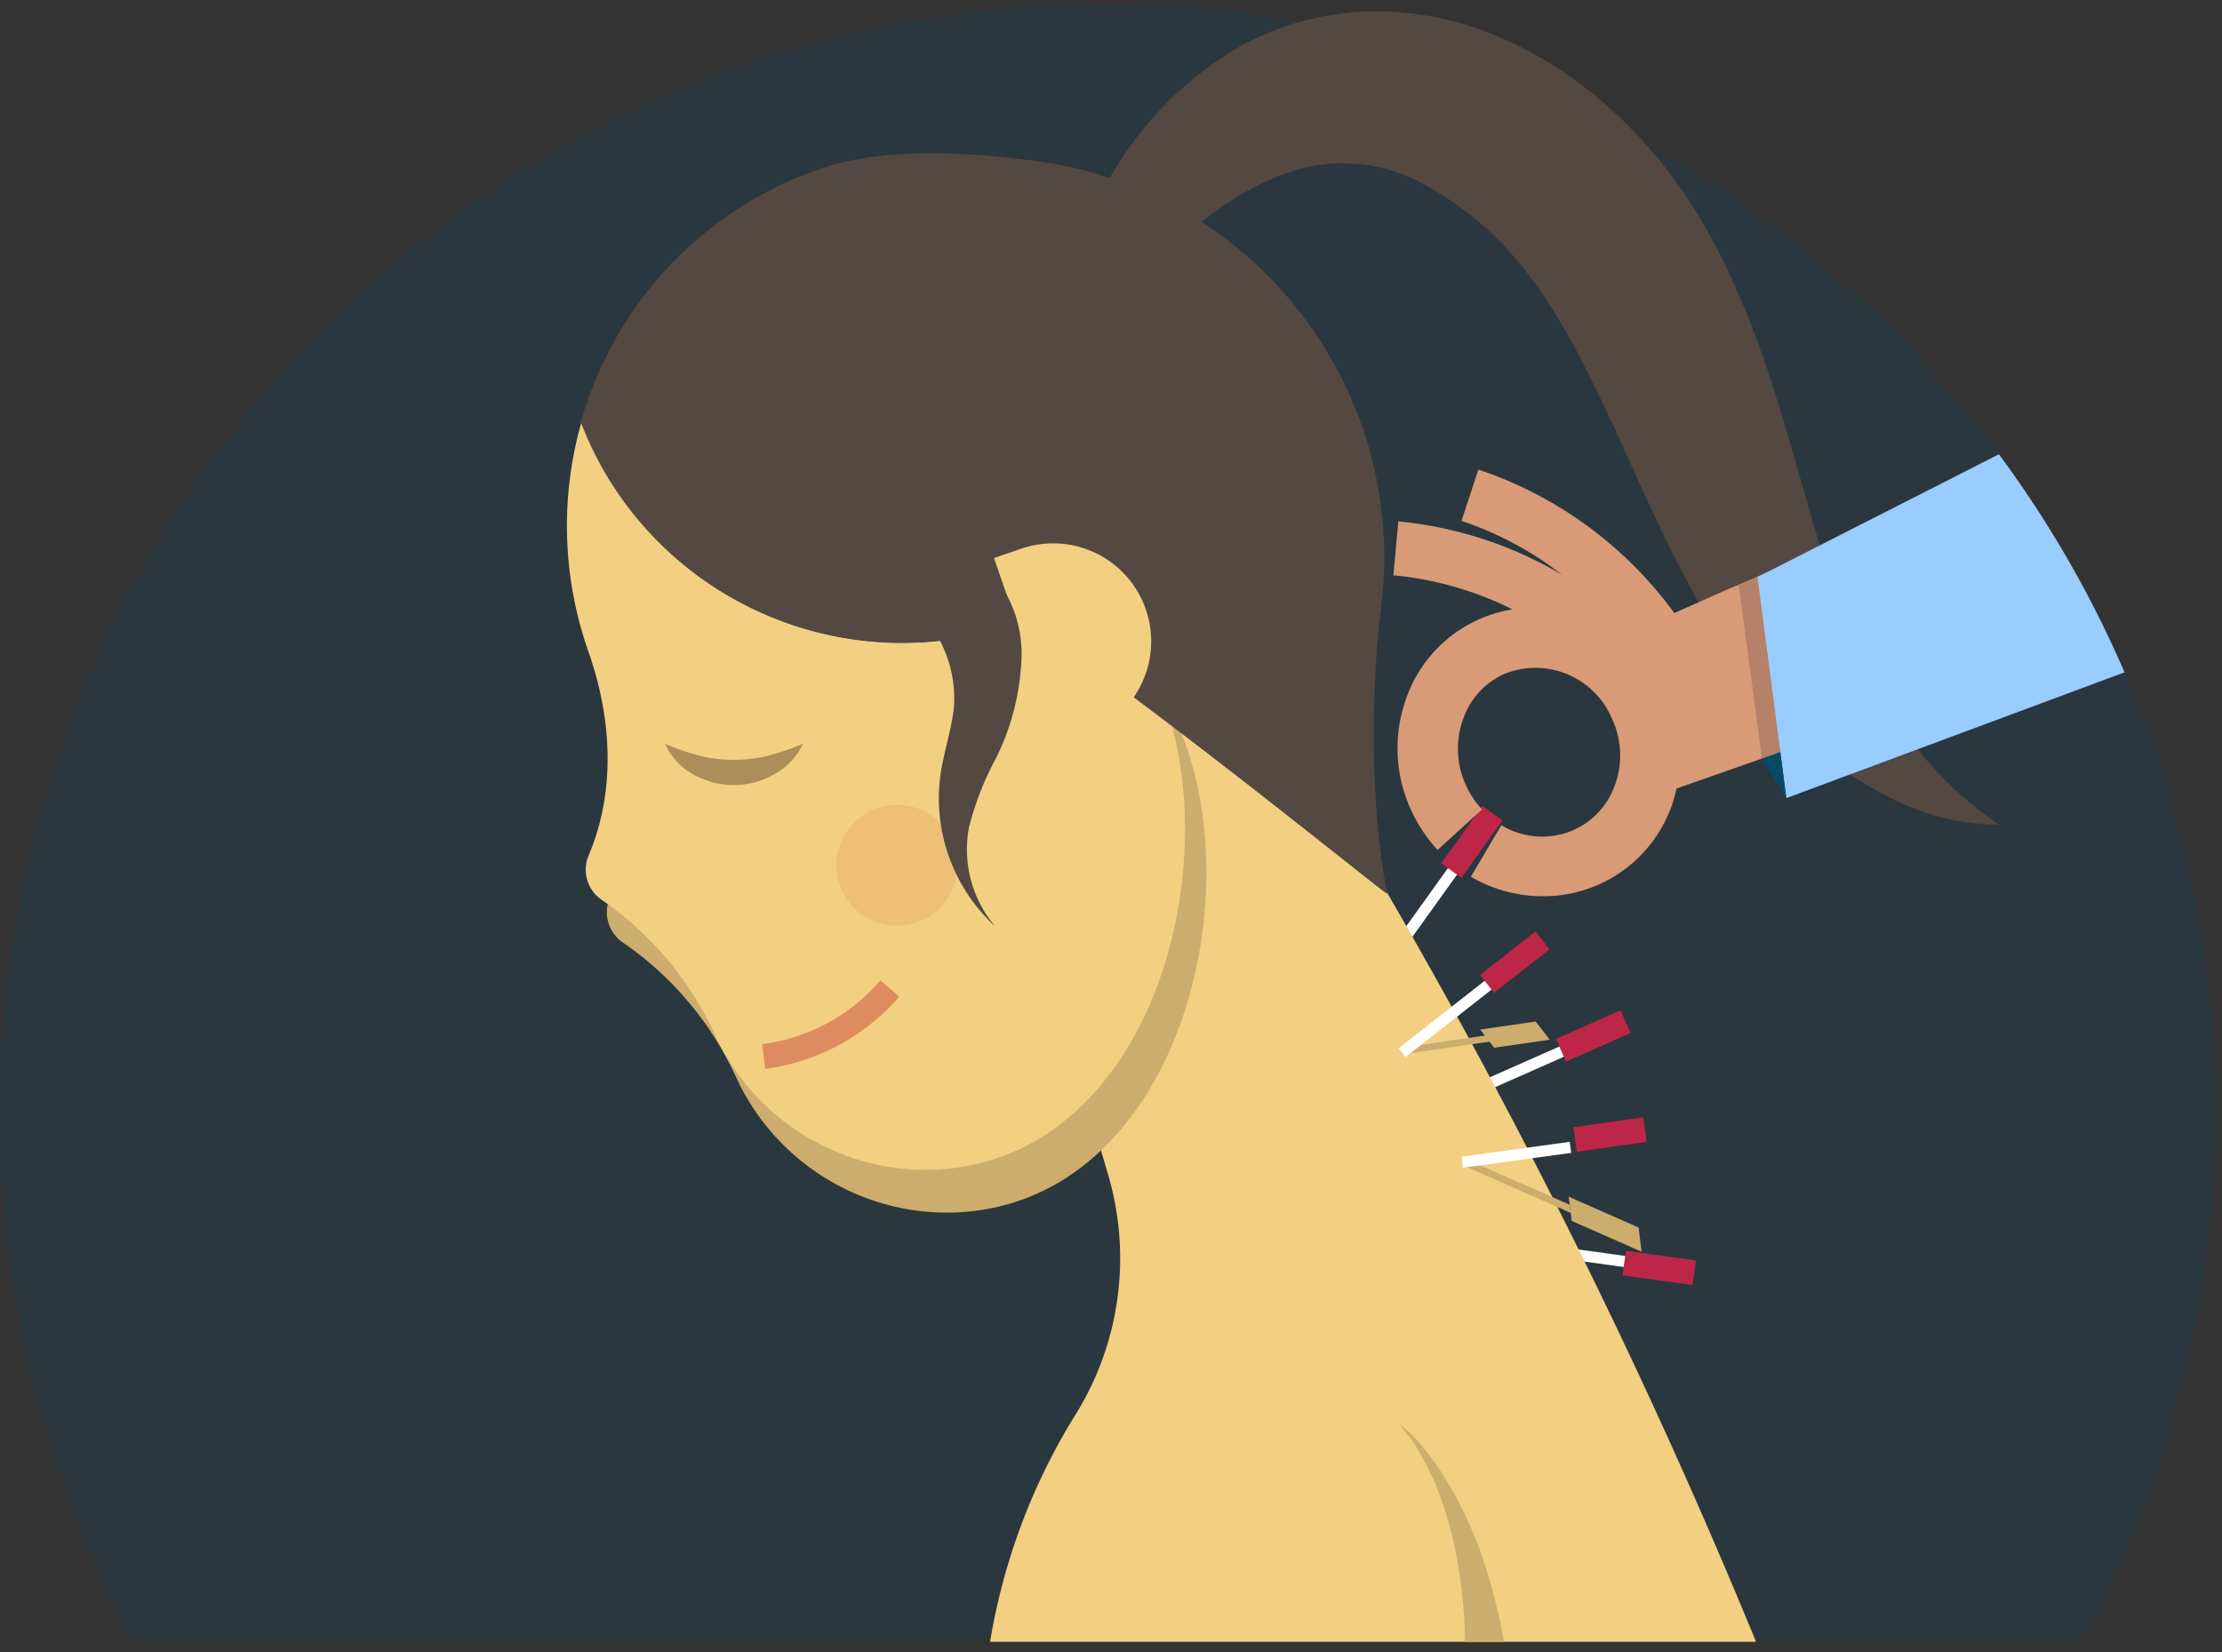
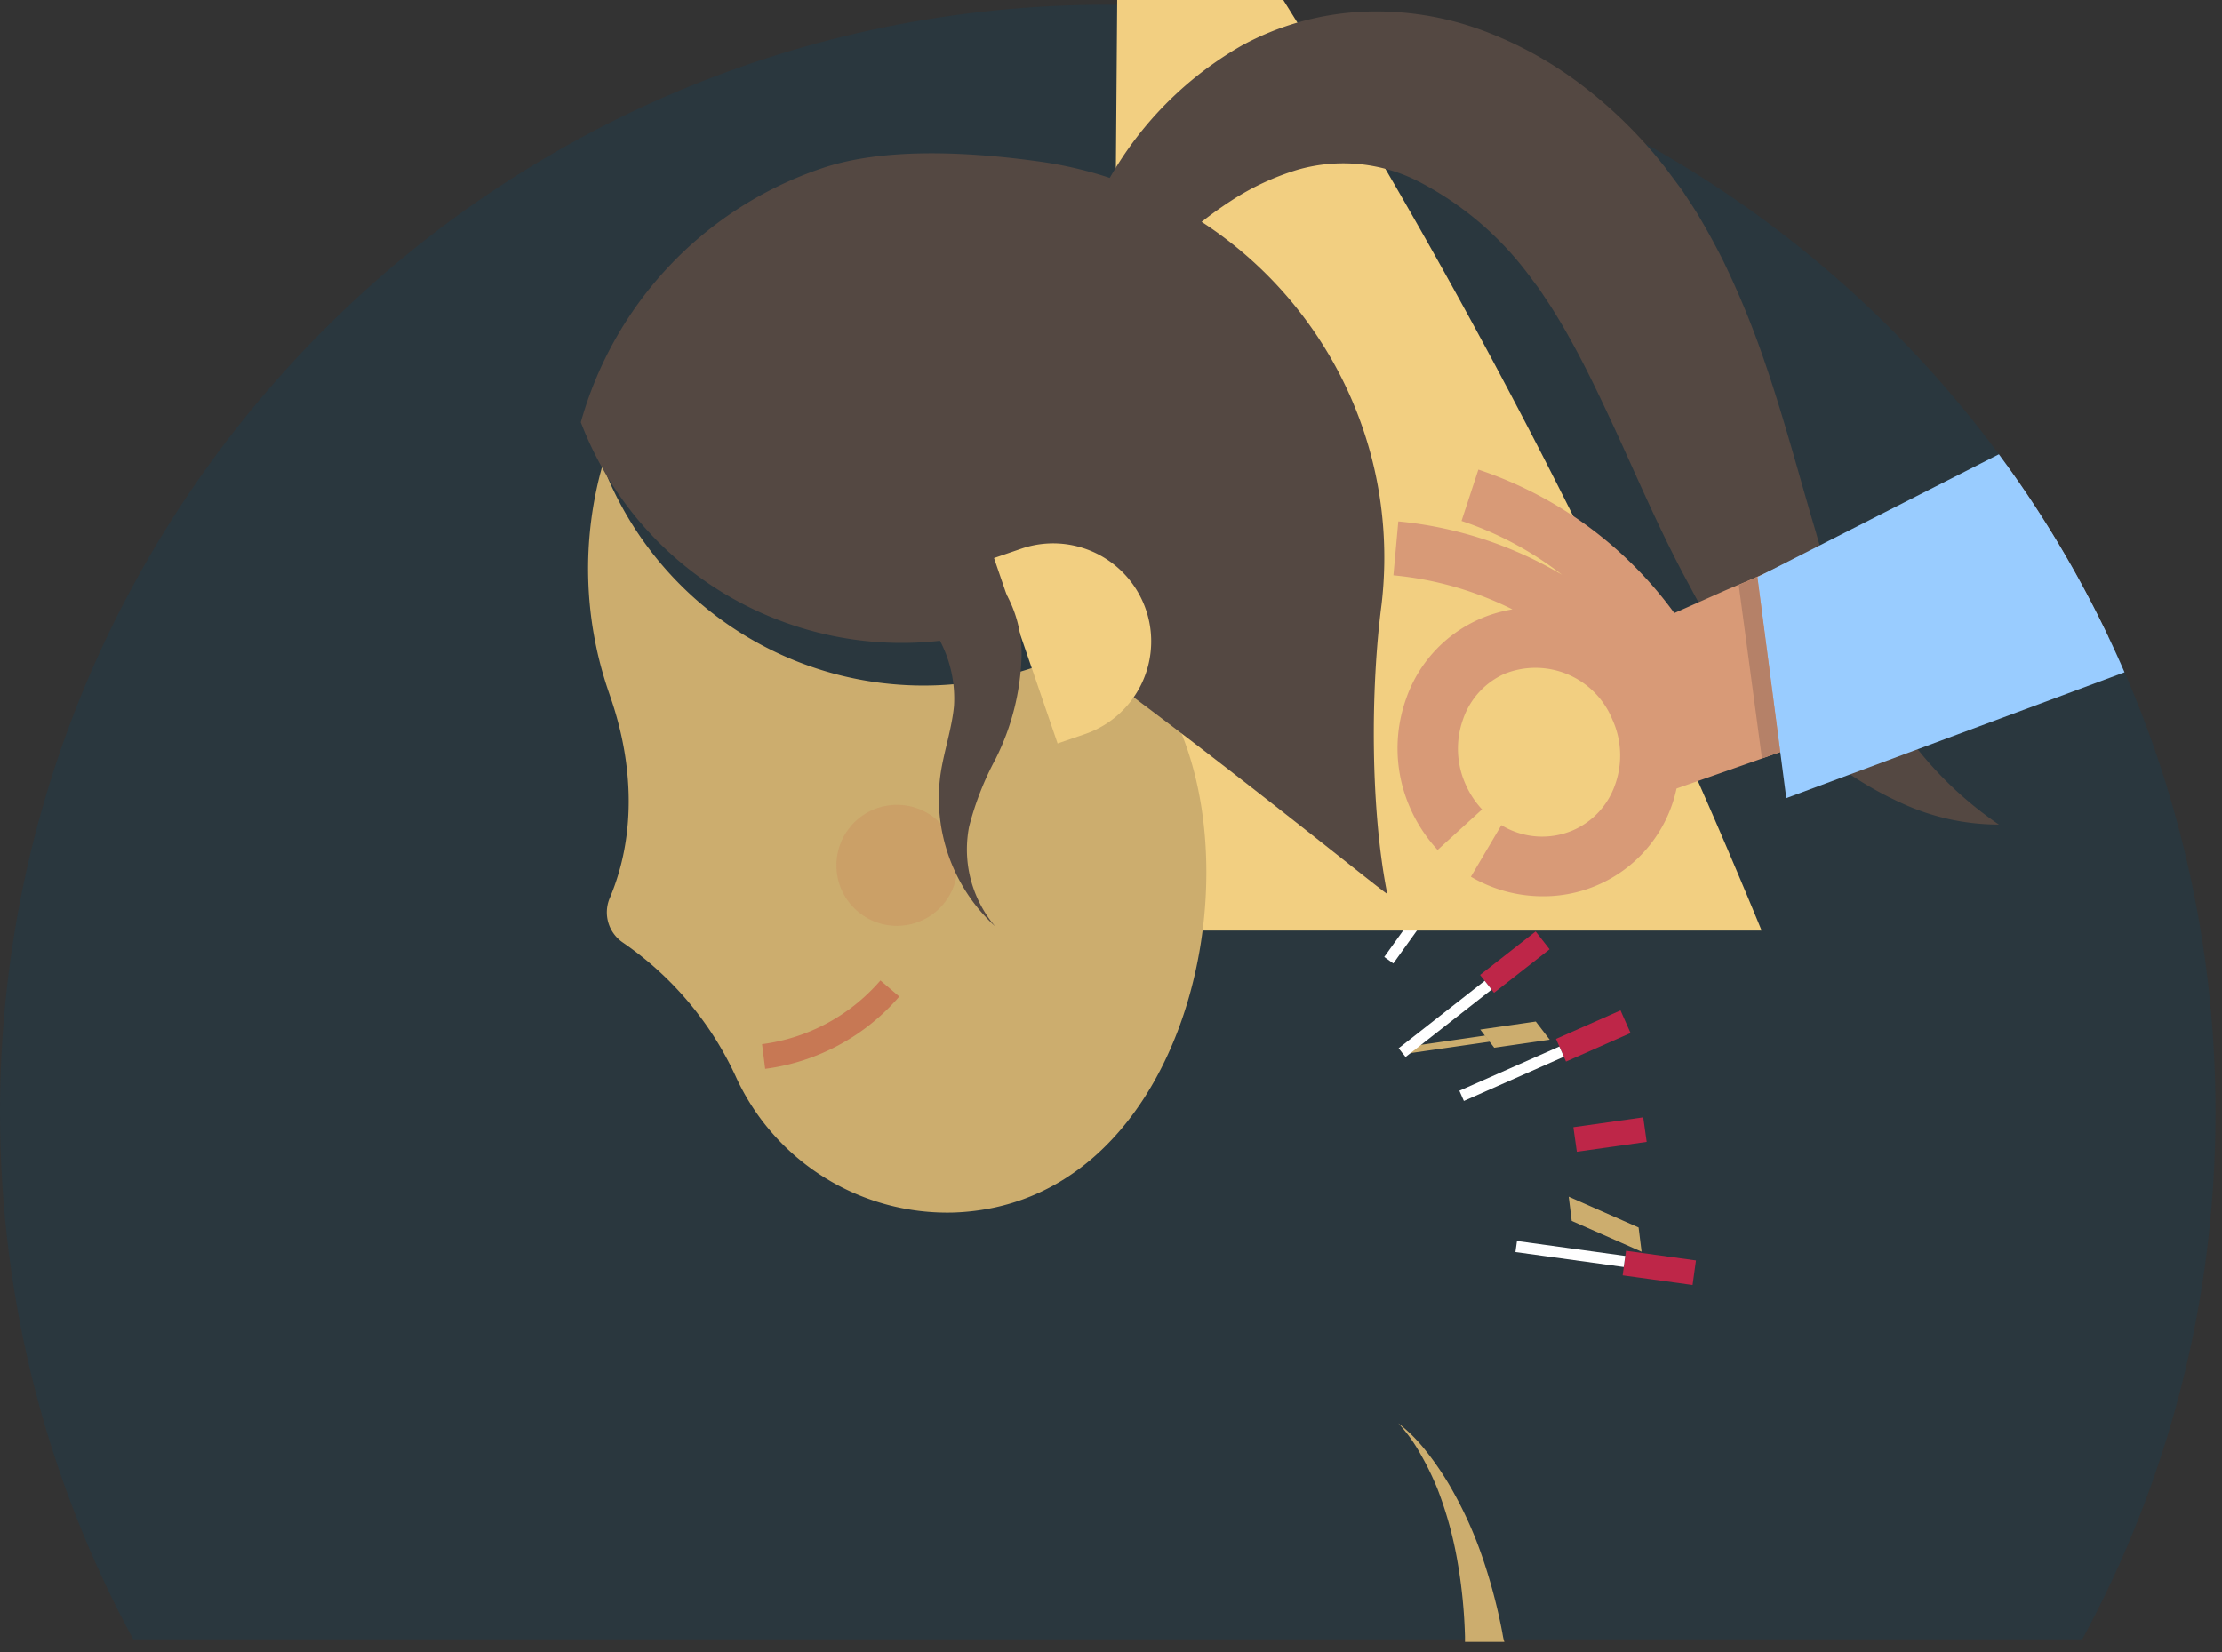
<svg xmlns="http://www.w3.org/2000/svg" width="199" height="148" viewBox="0 0 199 148">
  <rect x="0" y="0" width="199" height="148" fill="#333333" stroke="none" />
  <g fill="none">
    <path d="M99.21.422c54.792 0 99.21 44.417 99.21 99.21 0 17.09-4.322 33.172-11.932 47.211H11.932C4.322 132.804 0 116.723 0 99.632 0 44.839 44.418.422 99.21.422z" fill-opacity=".2" fill="#064A6A" />
    <path fill="#BE2648" d="M139.351 93.06l5.78-2.557.898 2.03-5.78 2.558z" />
    <path fill="#FFF" d="M130.698 97.704l8.953-3.96.405.915-8.954 3.96z" />
    <path fill="#BE2648" d="M129.075 77.332l3.684-5.136 1.804 1.294-3.684 5.136z" />
    <path fill="#FFF" d="M123.97 85.715l5.707-7.954.813.583-5.708 7.954z" />
    <path fill="#BE2648" d="M145.323 114.238l.303-2.2 6.261.865-.303 2.2z" />
    <path fill="#FFF" d="M135.72 112.152l.138-.99 9.698 1.338-.137.991z" />
-     <path d="M99.73 41.472l-17.5 6 17 57.71a26.53 26.53 0 01-2.9 21.52 55.73 55.73 0 00-7.66 20.36h68.6a551.34 551.34 0 00-57.54-105.59z" fill="#F2CF81" />
+     <path d="M99.73 41.472a26.53 26.53 0 01-2.9 21.52 55.73 55.73 0 00-7.66 20.36h68.6a551.34 551.34 0 00-57.54-105.59z" fill="#F2CF81" />
    <g fill="#CCAD6E">
      <path d="M54.62 80.422c2.38-5.63 2.09-12 .1-17.84l-.21-.62a33.93 33.93 0 01-.54-20.31 30.79 30.79 0 0047.18 13.63l4.29 9.54c6.9 15.36 0 43.08-20 43.79a20.82 20.82 0 01-19.46-12 29.49 29.49 0 00-10.2-12.19 3.27 3.27 0 01-1.16-4zm79.2 13.43l-1.25-1.63 4.97-.72 1.25 1.63zm-8.13.57l-.42-.54 7.71-1.12.42.55zm15.07 14.94l-.27-2.17 6.26 2.76.27 2.17z" />
-       <path d="M130.97 104.362l-.09-.72 9.7 4.27.09.73z" />
    </g>
    <path d="M93.53 35.352a63.9 63.9 0 011.61-8.56 46.44 46.44 0 013-8.42 31.73 31.73 0 0113.1-14.31 25.09 25.09 0 0110.58-3 27.41 27.41 0 0111 1.68 34.33 34.33 0 019.19 5.15 40.77 40.77 0 017.16 7.16l1.49 2c.45.69.93 1.4 1.36 2.1a65.73 65.73 0 012.29 4.17 79.05 79.05 0 013.5 8.41c1.95 5.57 3.32 10.92 4.84 16a68.11 68.11 0 005.76 14.31 33.24 33.24 0 0010.61 11.82 20.81 20.81 0 01-8.73-1.93 31.56 31.56 0 01-7.76-5 51.62 51.62 0 01-11.2-14.44c-2.85-5.21-5-10.46-7.26-15.25-1.12-2.4-2.23-4.69-3.43-6.83-.59-1.08-1.21-2.11-1.85-3.11l-.93-1.4-1-1.34a28.87 28.87 0 00-9.65-8.22 14.81 14.81 0 00-11-1.14 23.07 23.07 0 00-6 2.81 34.23 34.23 0 00-5.74 4.69 76.51 76.51 0 00-5.43 6c-1.83 2.19-3.58 4.46-5.51 6.65z" fill="#544842" />
    <path d="M179.73 41.702l-22.76 10.14-2.36 1-4.66 2.07a35.72 35.72 0 00-17.55-12.85l-1.51 4.6a30.13 30.13 0 019 4.82 35.38 35.38 0 00-14.66-4.78l-.44 4.83a30.15 30.15 0 0110.66 3.05 12.13 12.13 0 00-9.52 8 13.21 13.21 0 00.38 9.84 13.56 13.56 0 002.44 3.71l3.98-3.63a8 8 0 01-1.47-2.23 7.81 7.81 0 01-.23-5.85 6.91 6.91 0 013.7-4.06 7.44 7.44 0 019.67 4.09 7.76 7.76 0 01.24 5.85 6.92 6.92 0 01-3.72 4.05 7 7 0 01-6.46-.44l-2.73 4.62a12.733 12.733 0 006.42 1.75 12.19 12.19 0 0012-9.65l7.69-2.7 1.64-.58 29.34-10.29a98.9 98.9 0 00-9.09-15.36z" fill="#D89A77" />
-     <path d="M52.73 76.592c2.38-5.63 2.08-12 .1-17.84l-.21-.61a33.89 33.89 0 01-.55-20.32 30.8 30.8 0 0047.17 13.63l4.29 9.54c6.9 15.36 0 43.08-20 43.79a20.84 20.84 0 01-19.46-12 29.54 29.54 0 00-10.2-12.19 3.27 3.27 0 01-1.14-4z" fill="#F2CF81" />
    <path d="M73.2 15.212l.38-.13c5.32-1.82 12.67-1.56 19.4-.63 19.345 2.645 33.016 20.286 30.75 39.68-1 7.63-1 18.38.51 25.93 0 .2-20.59-16.63-32.41-24.54l-1.09.4c-15.675 5.372-32.79-2.629-38.72-18.1a33.59 33.59 0 0121.18-22.61z" fill="#544842" />
    <path d="M97.206 65.743l-2.488.853-5.694-16.612 2.488-.852a8.78 8.78 0 015.694 16.611z" fill="#F2CF81" />
    <circle cx="5.42" cy="5.42" r="5.42" opacity=".1" transform="translate(74.91 72.092)" fill="#C1282D" />
    <path d="M87.85 50.332a11.12 11.12 0 013.64 8.48 21.94 21.94 0 01-2.32 9.16 26.78 26.78 0 00-2.38 6.09 10.66 10.66 0 002.33 8.91 15.56 15.56 0 01-4.87-13.73c.31-2 1-4 1.19-6a11.1 11.1 0 00-5.71-10.39l8.12-2.52z" fill="#544842" />
-     <path d="M59.55 66.612a20.12 20.12 0 003.18 1.1 12.89 12.89 0 006 0 20.9 20.9 0 003.19-1.1 6 6 0 01-2.52 2.71 7.29 7.29 0 01-3.69 1 7.54 7.54 0 01-3.7-1 5.92 5.92 0 01-2.46-2.71z" fill="#AD8E59" />
    <path d="M68.53 95.742l-.28-2.21a16.87 16.87 0 0010.6-5.71l1.69 1.44a19.11 19.11 0 01-12.01 6.48z" opacity=".4" fill="#C1282D" />
    <path fill="#BE2648" d="M132.551 87.327l4.977-3.896 1.251 1.598-4.976 3.896z" />
    <path fill="#FFF" d="M125.262 93.895l7.704-6.04.617.786-7.704 6.041z" />
    <path fill="#BE2648" d="M140.908 100.97l6.257-.885.31 2.198-6.256.885z" />
-     <path fill="#FFF" d="M130.881 103.607l9.7-1.328.135.99-9.699 1.329z" />
    <path d="M134.54 146.222a49.39 49.39 0 00-1.84-6.9 35.69 35.69 0 00-3-6.47 26.65 26.65 0 00-2-2.89 14.49 14.49 0 00-2.47-2.48 14.42 14.42 0 012 2.79 25.61 25.61 0 011.5 3.08 34 34 0 011.8 6.53c.387 2.217.61 4.46.67 6.71v.48h3.53c-.1-.28-.14-.56-.19-.85z" fill="#CCAD6E" />
    <path d="M159.98 71.492l30.29-11.27a99.23 99.23 0 00-11.25-19.53l-21.63 11 2.59 19.8z" fill="#9CF" />
-     <path fill="#064A6A" d="M157.8 67.932l2.18 3.56-.54-4.14z" />
    <path fill="#B58168" d="M157.8 67.932l1.64-.58-2.05-15.7-1.67.75z" />
  </g>
</svg>